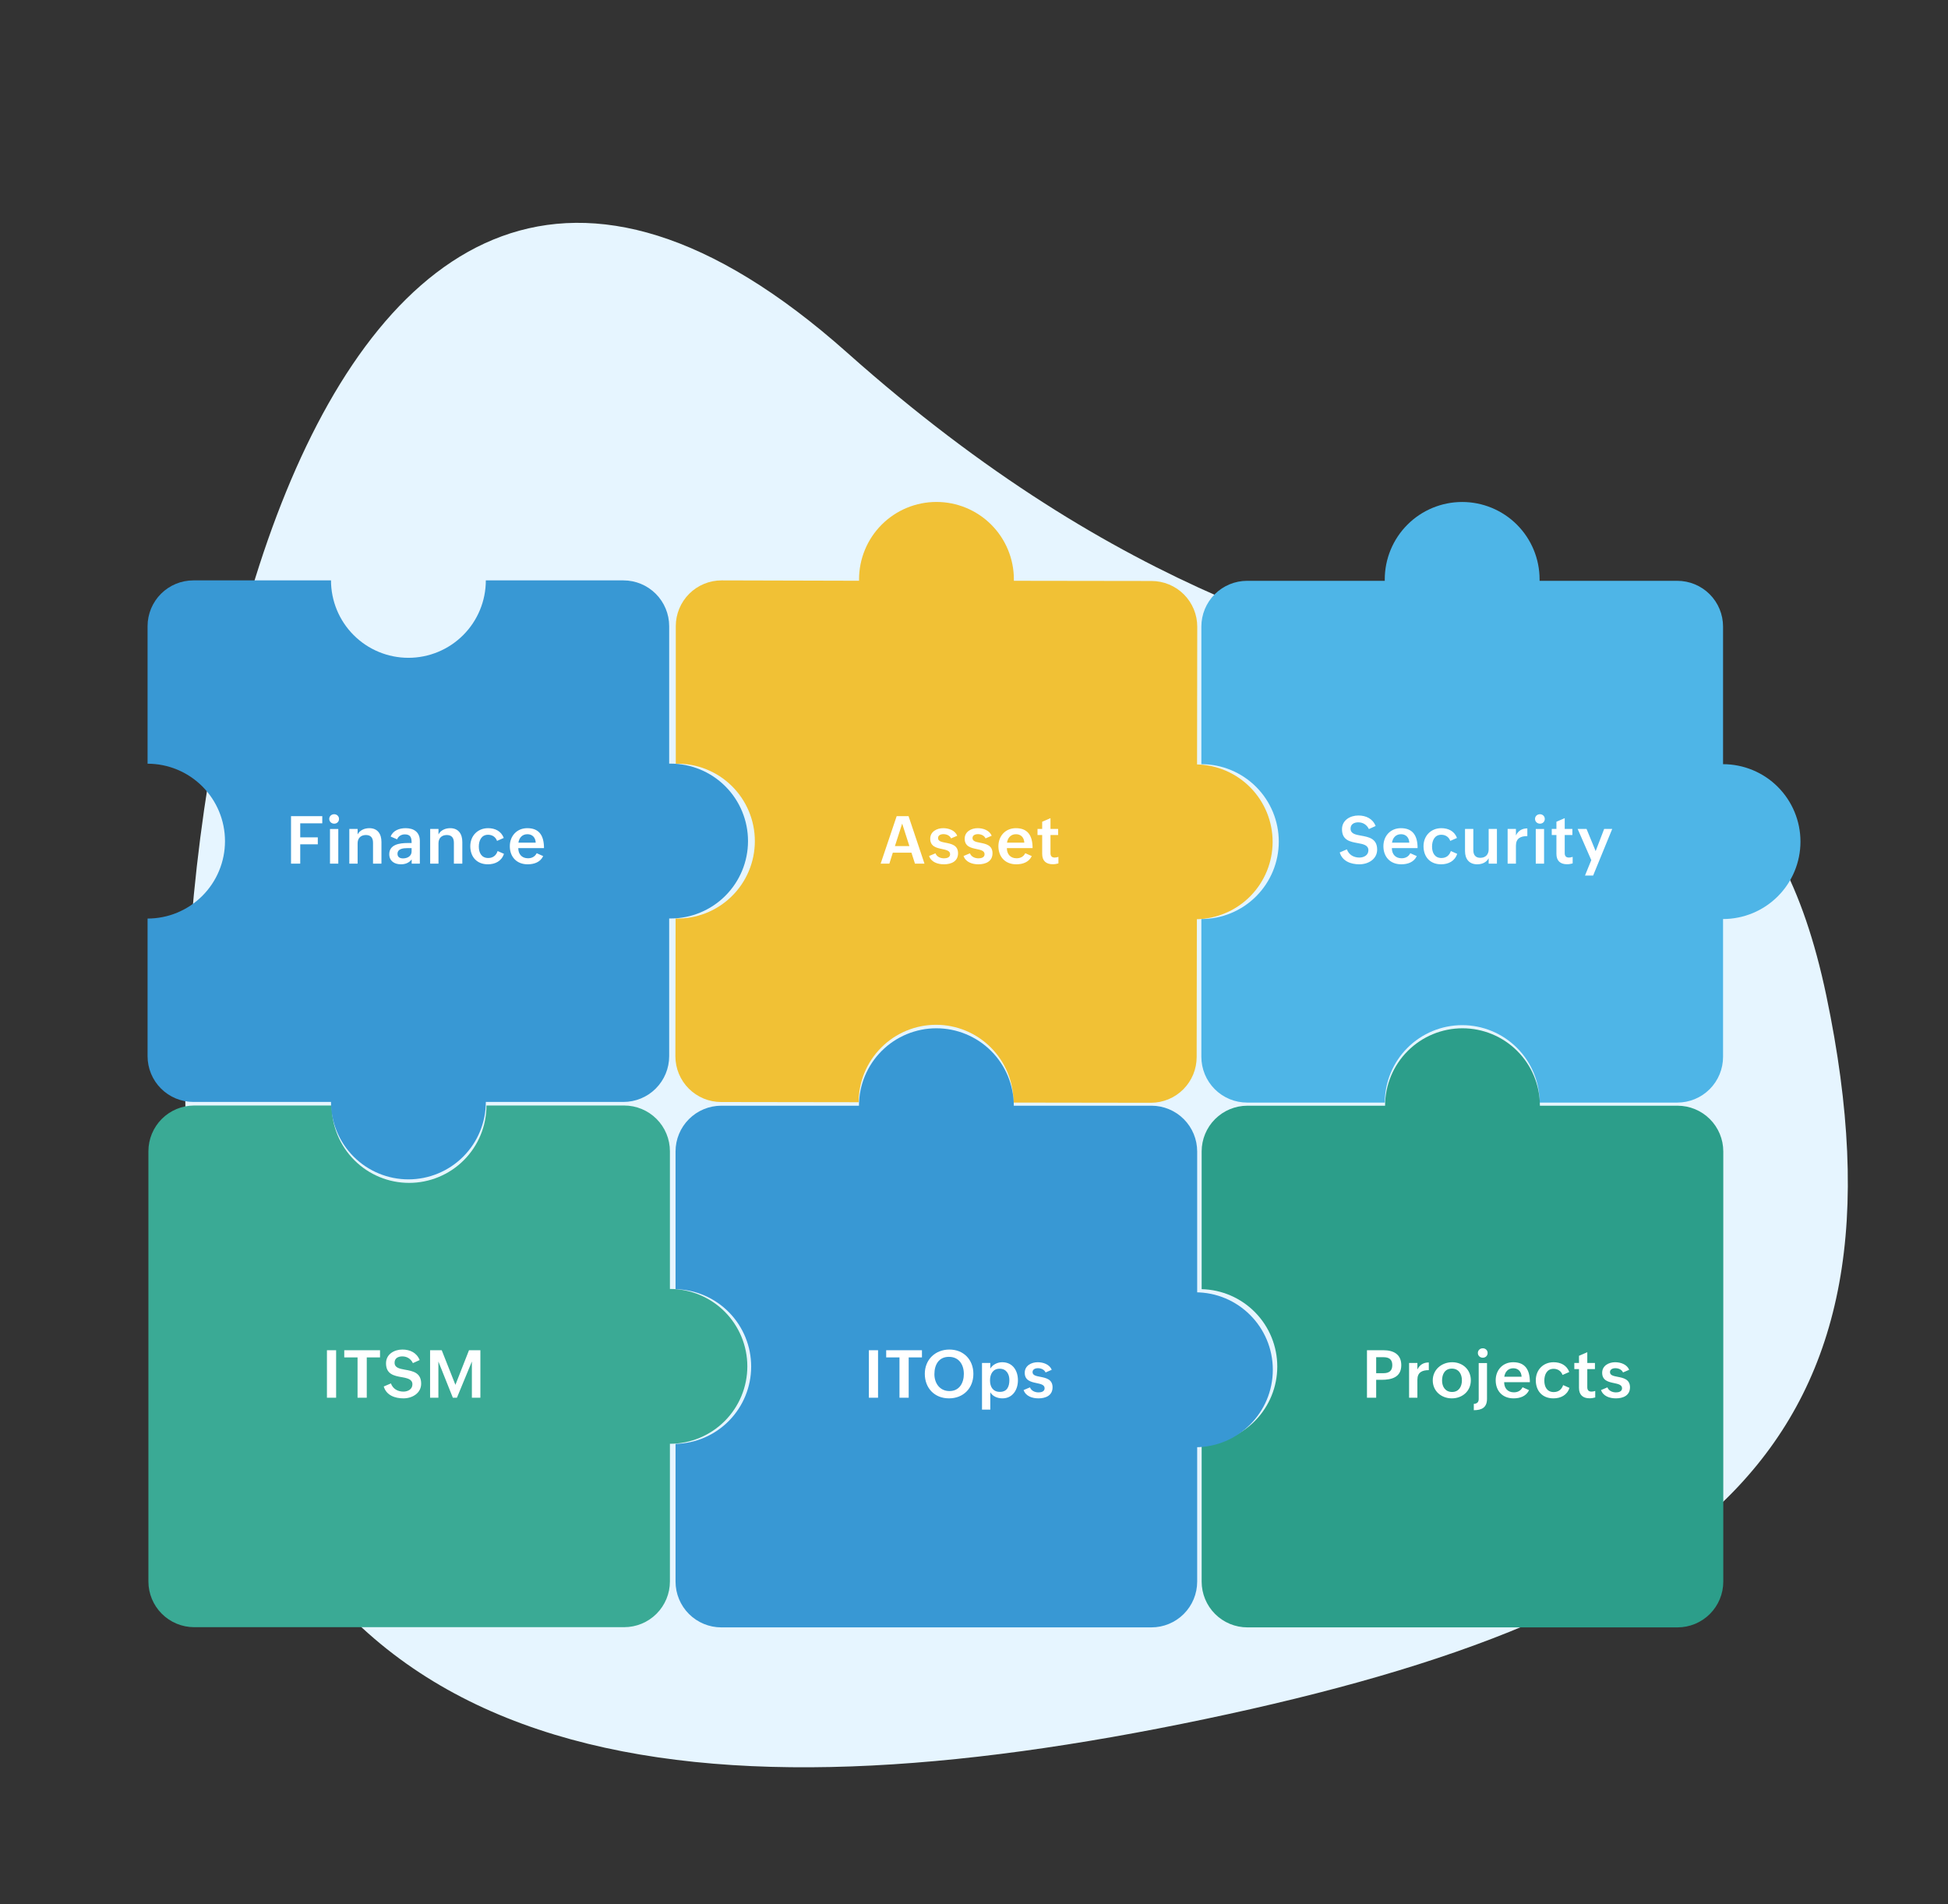
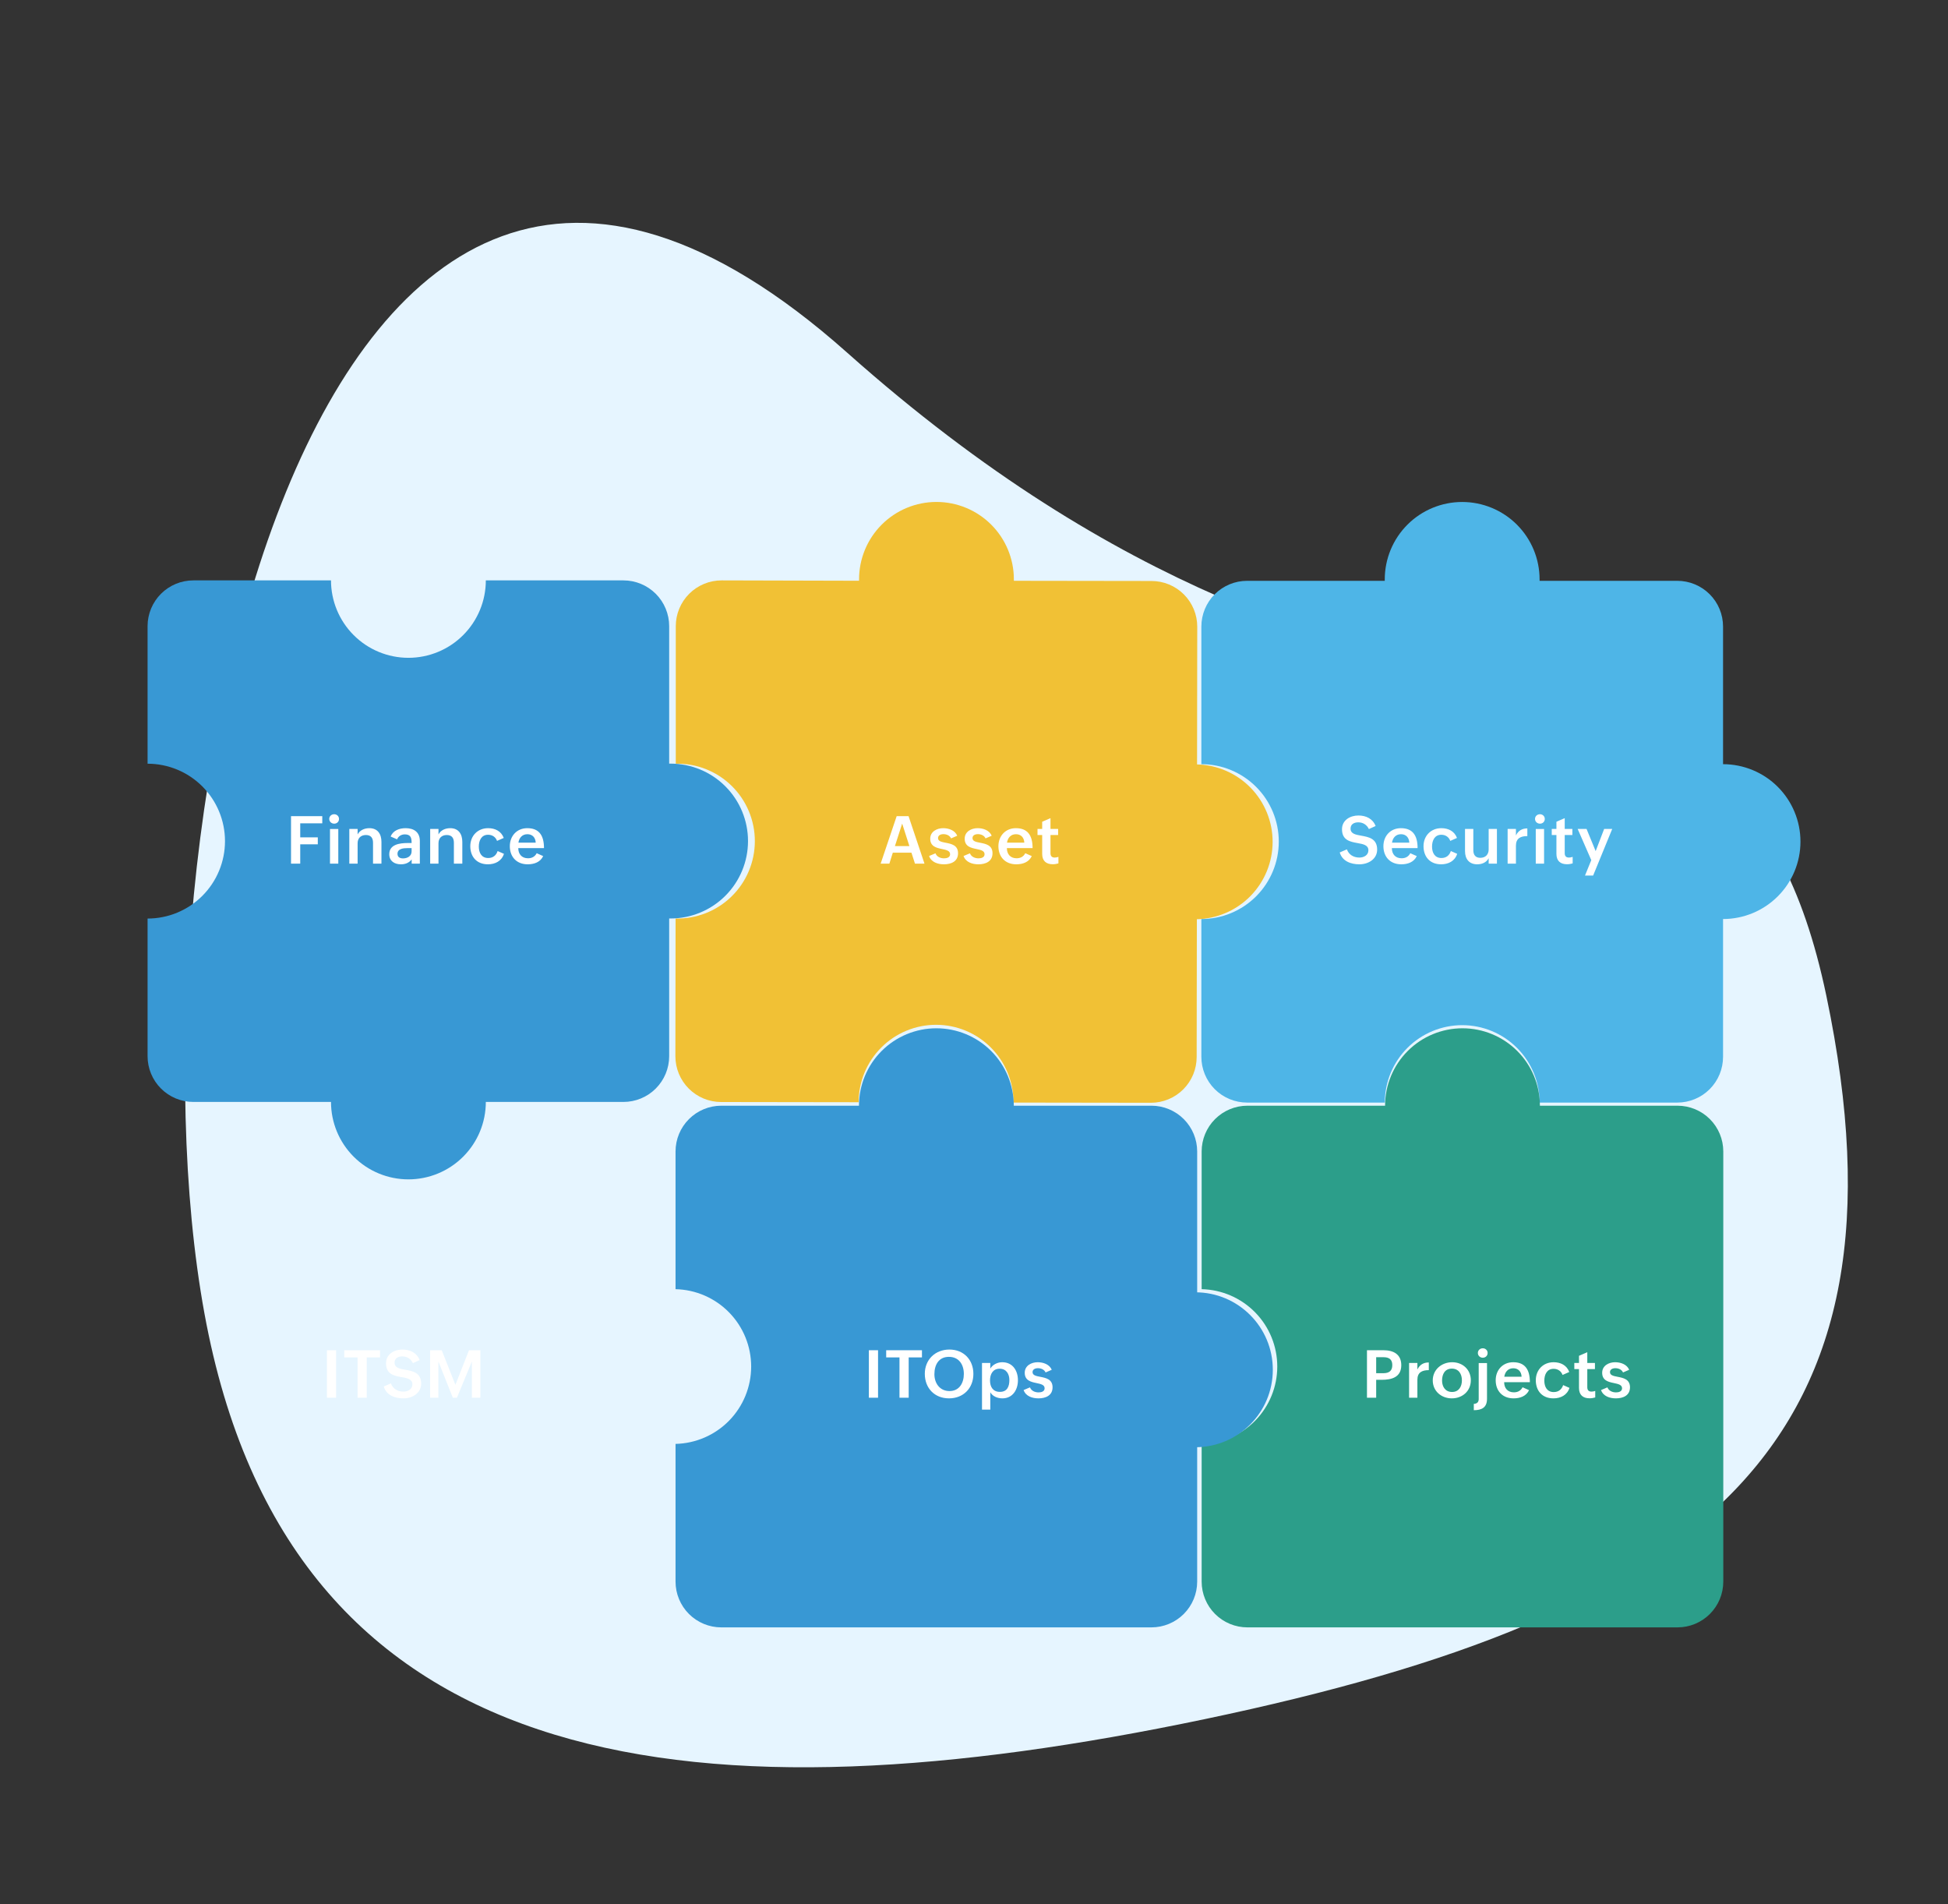
<svg xmlns="http://www.w3.org/2000/svg" width="528" height="516" viewBox="0 0 528 516" fill="none">
  <rect x="0" y="0" width="528" height="516" fill="#333333" stroke="none" />
  <path d="M495.025 269.835C520.512 391.448 462.063 437.463 326.535 465.867C191.006 494.27 82.038 483.342 56.551 361.729C31.064 240.116 80.365 -37.272 229.64 95.583C378.914 228.438 469.538 148.223 495.025 269.835Z" fill="#E6F5FF" />
  <g clip-path="url(#clip0_126_4)">
-     <path d="M89.91 299.579H52.587C49.305 299.591 46.16 300.902 43.843 303.227C41.526 305.552 40.225 308.7 40.225 311.983V428.554C40.228 431.842 41.536 434.994 43.862 437.317C46.188 439.641 49.342 440.946 52.63 440.946H169.176C172.465 440.946 175.618 439.641 177.944 437.317C180.27 434.994 181.579 431.842 181.581 428.554V391.248C187.146 391.248 192.483 389.037 196.418 385.103C200.353 381.169 202.564 375.832 202.564 370.268C202.564 364.704 200.353 359.368 196.418 355.434C192.483 351.499 187.146 349.289 181.581 349.289V311.983C181.581 308.693 180.275 305.538 177.948 303.212C175.622 300.886 172.466 299.579 169.176 299.579H131.854C131.854 305.141 129.644 310.474 125.711 314.406C121.778 318.339 116.444 320.548 110.882 320.548C105.32 320.548 99.986 318.339 96.052 314.406C92.12 310.474 89.91 305.141 89.91 299.579Z" fill="#3AAA95" />
    <path d="M274.647 298.786L311.959 298.84C313.59 298.838 315.204 298.515 316.71 297.889C318.216 297.263 319.584 296.347 320.735 295.192C321.886 294.037 322.798 292.666 323.419 291.158C324.04 289.65 324.357 288.035 324.353 286.404L324.407 249.098C329.888 248.981 335.107 246.724 338.945 242.809C342.783 238.894 344.936 233.632 344.943 228.15C344.95 222.668 342.81 217.401 338.982 213.476C335.154 209.551 329.942 207.281 324.46 207.15L324.514 169.854C324.517 168.226 324.199 166.613 323.578 165.108C322.957 163.603 322.045 162.234 320.895 161.081C319.745 159.929 318.379 159.014 316.875 158.389C315.371 157.764 313.759 157.442 312.13 157.44L274.808 157.387C274.808 157.258 274.808 157.13 274.808 157.001C274.808 151.437 272.597 146.101 268.662 142.166C264.727 138.232 259.39 136.021 253.825 136.021C248.26 136.021 242.923 138.232 238.988 142.166C235.053 146.101 232.842 151.437 232.842 157.001C232.832 157.126 232.832 157.251 232.842 157.376L195.595 157.28C193.966 157.277 192.352 157.595 190.846 158.216C189.34 158.836 187.971 159.748 186.817 160.897C185.663 162.047 184.747 163.413 184.121 164.917C183.495 166.42 183.171 168.033 183.168 169.661V206.957C185.963 206.897 188.741 207.397 191.34 208.426C193.939 209.455 196.306 210.993 198.303 212.949C200.299 214.906 201.884 217.241 202.965 219.819C204.046 222.396 204.601 225.164 204.598 227.958C204.594 230.753 204.032 233.519 202.944 236.094C201.857 238.669 200.266 241 198.264 242.951C196.263 244.903 193.892 246.435 191.29 247.457C188.689 248.479 185.909 248.972 183.115 248.905L183.061 286.211C183.058 287.84 183.376 289.454 183.997 290.959C184.618 292.465 185.529 293.834 186.679 294.988C187.829 296.142 189.195 297.058 190.699 297.684C192.203 298.31 193.816 298.633 195.445 298.636L232.735 298.69C232.735 293.125 234.946 287.789 238.881 283.855C242.816 279.92 248.153 277.71 253.718 277.71C259.283 277.71 264.62 279.92 268.555 283.855C272.49 287.789 274.7 293.125 274.7 298.69L274.647 298.786Z" fill="#F1C135" />
    <path d="M417.311 298.786H454.623C456.252 298.787 457.864 298.468 459.369 297.846C460.874 297.224 462.242 296.311 463.394 295.16C464.546 294.009 465.46 292.643 466.084 291.138C466.707 289.634 467.028 288.022 467.028 286.393V249.044C472.593 249.044 477.93 246.834 481.865 242.9C485.8 238.965 488.011 233.629 488.011 228.065C488.011 222.501 485.8 217.165 481.865 213.23C477.93 209.296 472.593 207.085 467.028 207.085V169.79C467.028 168.162 466.707 166.549 466.084 165.045C465.46 163.541 464.546 162.174 463.394 161.023C462.242 159.872 460.874 158.96 459.369 158.338C457.864 157.716 456.252 157.396 454.623 157.397H417.3C417.3 157.269 417.3 157.14 417.3 157.012C417.3 151.447 415.09 146.111 411.155 142.177C407.22 138.242 401.883 136.032 396.318 136.032C390.753 136.032 385.416 138.242 381.481 142.177C377.546 146.111 375.335 151.447 375.335 157.012C375.335 157.14 375.335 157.269 375.335 157.397H338.023C334.736 157.397 331.584 158.703 329.259 161.027C326.935 163.351 325.629 166.503 325.629 169.79V207.085C331.194 207.085 336.531 209.296 340.466 213.23C344.401 217.165 346.612 222.501 346.612 228.065C346.612 233.629 344.401 238.965 340.466 242.9C336.531 246.834 331.194 249.044 325.629 249.044V286.351C325.623 287.983 325.94 289.601 326.562 291.111C327.184 292.621 328.098 293.993 329.252 295.149C330.405 296.304 331.776 297.221 333.285 297.845C334.794 298.469 336.412 298.789 338.045 298.786H375.346C375.346 293.222 377.557 287.886 381.492 283.951C385.427 280.017 390.764 277.807 396.329 277.807C401.893 277.807 407.23 280.017 411.165 283.951C415.1 287.886 417.311 293.222 417.311 298.786Z" fill="#4EB5E7" />
    <path d="M40 248.916V286.222C40.003 289.51 41.311 292.662 43.637 294.985C45.963 297.309 49.117 298.614 52.405 298.614H89.717C89.717 304.179 91.928 309.515 95.863 313.449C99.798 317.384 105.135 319.594 110.7 319.594C116.265 319.594 121.602 317.384 125.537 313.449C129.472 309.515 131.682 304.179 131.682 298.614H168.983C172.27 298.612 175.421 297.305 177.744 294.982C180.068 292.658 181.375 289.508 181.378 286.222V248.894C181.506 248.905 181.635 248.905 181.764 248.894C187.329 248.894 192.666 246.684 196.601 242.75C200.536 238.815 202.746 233.479 202.746 227.915C202.746 222.351 200.536 217.015 196.601 213.08C192.666 209.146 187.329 206.935 181.764 206.935H181.378V169.661C181.372 166.377 180.064 163.23 177.741 160.909C175.417 158.587 172.268 157.282 168.983 157.28H131.682C131.682 162.844 129.472 168.18 125.537 172.114C121.602 176.049 116.265 178.259 110.7 178.259C105.135 178.259 99.798 176.049 95.863 172.114C91.928 168.18 89.717 162.844 89.717 157.28H52.405C49.119 157.28 45.967 158.583 43.641 160.905C41.315 163.226 40.006 166.376 40 169.661V206.957C45.565 206.957 50.902 209.167 54.837 213.102C58.772 217.036 60.983 222.372 60.983 227.936C60.983 233.5 58.772 238.837 54.837 242.771C50.902 246.705 45.565 248.916 40 248.916Z" fill="#3898D4" />
    <path d="M183.104 391.28V428.597C183.104 431.886 184.411 435.041 186.737 437.367C189.064 439.693 192.219 441 195.509 441H312.087C315.377 441 318.533 439.693 320.859 437.367C323.185 435.041 324.492 431.886 324.492 428.597V312.026C324.49 308.738 323.181 305.586 320.855 303.262C318.529 300.938 315.376 299.633 312.087 299.633H274.786C274.786 294.069 272.576 288.733 268.641 284.798C264.706 280.864 259.369 278.654 253.804 278.654C248.239 278.654 242.902 280.864 238.967 284.798C235.032 288.733 232.821 294.069 232.821 299.633H195.509C192.221 299.633 189.067 300.938 186.741 303.262C184.415 305.586 183.107 308.738 183.104 312.026V349.353C188.583 349.477 193.795 351.74 197.626 355.658C201.457 359.576 203.602 364.837 203.602 370.317C203.602 375.796 201.457 381.057 197.626 384.975C193.795 388.893 188.583 391.156 183.104 391.28Z" fill="#3898D4" />
    <path d="M325.704 391.28V428.597C325.704 431.886 327.011 435.041 329.337 437.367C331.664 439.693 334.819 441 338.109 441H454.687C457.977 441 461.133 439.693 463.459 437.367C465.785 435.041 467.092 431.886 467.092 428.597V312.026C467.09 308.738 465.781 305.586 463.455 303.262C461.129 300.938 457.976 299.633 454.687 299.633H417.386C417.386 294.069 415.176 288.733 411.241 284.798C407.306 280.864 401.969 278.654 396.404 278.654C390.839 278.654 385.502 280.864 381.567 284.798C377.632 288.733 375.421 294.069 375.421 299.633H338.109C334.821 299.633 331.667 300.938 329.341 303.262C327.015 305.586 325.707 308.738 325.704 312.026V349.353C331.183 349.477 336.395 351.74 340.226 355.658C344.057 359.576 346.202 364.837 346.202 370.317C346.202 375.796 344.057 381.057 340.226 384.975C336.395 388.893 331.183 391.156 325.704 391.28Z" fill="#2C9E8A" />
    <path d="M323.999 392.18C335.594 392.18 344.993 382.783 344.993 371.19C344.993 359.598 335.594 350.2 323.999 350.2C312.405 350.2 303.006 359.598 303.006 371.19C303.006 382.783 312.405 392.18 323.999 392.18Z" fill="#3898D4" />
    <path d="M88.617 378.764H91.105V365.896H88.617V378.764ZM96.914 378.764H99.41V367.839H103.004V365.896H93.31V367.839H96.914V378.764ZM104.014 375.723C104.718 378.113 107.038 378.939 109.349 378.939C111.722 378.939 114.157 377.56 114.157 374.949C114.157 371.943 111.837 371.539 109.815 371.179C108.251 370.897 106.95 370.651 106.95 369.263C106.95 368.006 107.996 367.566 109.042 367.566C110.343 367.566 111.371 368.252 111.916 369.386L113.744 368.56C112.944 366.556 111.125 365.712 109.068 365.712C106.845 365.712 104.63 366.969 104.63 369.438C104.63 372.4 106.818 372.822 108.813 373.183C110.378 373.464 111.784 373.719 111.784 375.143C111.784 376.487 110.536 377.111 109.349 377.111C107.785 377.111 106.484 376.355 105.957 374.888L104.014 375.723ZM116.573 378.764H118.823V368.955L122.743 378.764H123.851L127.902 368.955V378.764H130.205V365.896H127.12L123.438 375.274L119.729 365.896H116.573V378.764Z" fill="white" />
    <path d="M235.506 378.764H237.993V365.896H235.506V378.764ZM243.802 378.764H246.298V367.839H249.893V365.896H240.199V367.839H243.802V378.764ZM257.223 378.939C261.125 378.939 263.832 376.188 263.832 372.304C263.832 368.48 261.204 365.712 257.337 365.712C253.47 365.712 250.666 368.48 250.666 372.277C250.666 376.188 253.329 378.939 257.223 378.939ZM257.354 376.962C254.709 376.962 253.267 374.817 253.267 372.4C253.267 369.834 254.445 367.689 257.196 367.689C259.93 367.689 261.248 369.799 261.248 372.321C261.248 374.712 260.07 376.962 257.354 376.962ZM266.169 381.989H268.419V377.287C269.052 378.412 270.388 378.939 271.706 378.939C274.431 378.939 275.907 376.672 275.907 374.026C275.907 371.46 274.519 369.148 271.645 369.148C270.388 369.148 269.07 369.772 268.419 370.871V369.351H266.169V381.989ZM271.021 377.182C269.149 377.182 268.34 375.837 268.34 374.088C268.34 372.392 269.096 370.906 270.95 370.906C272.796 370.906 273.587 372.383 273.587 373.974C273.587 375.705 273.007 377.182 271.021 377.182ZM277.445 376.689C278.034 378.377 279.818 378.939 281.479 378.939C283.439 378.939 285.293 378.157 285.293 375.942C285.293 373.745 283.465 373.394 281.927 373.095C280.793 372.875 279.871 372.69 279.871 371.829C279.871 371.064 280.591 370.766 281.338 370.766C282.112 370.766 283.035 371.082 283.404 371.917L285.074 371.196C284.459 369.711 282.753 369.148 281.259 369.148C279.554 369.148 277.752 370.071 277.752 372.005C277.752 374.114 279.449 374.483 280.96 374.8C282.121 375.046 283.14 375.266 283.14 376.206C283.14 377.094 282.235 377.322 281.505 377.322C280.486 377.322 279.528 376.883 279.176 375.96L277.445 376.689Z" fill="white" />
    <path d="M370.513 378.764H373.009V373.912H374.486C377.237 373.912 379.812 373.209 379.812 369.948C379.812 366.986 377.694 365.896 374.987 365.896H370.513V378.764ZM373.009 372.119V367.786H374.969C376.428 367.786 377.377 368.313 377.377 369.931C377.377 371.486 376.507 372.119 374.969 372.119H373.009ZM381.929 378.764H384.179V373.903C384.179 371.891 385.454 371.293 387.273 371.293V369.21C385.84 369.21 384.812 369.825 384.179 371.117V369.351H381.929V378.764ZM388.345 374.079C388.345 376.953 390.647 378.939 393.513 378.939C396.352 378.939 398.663 376.997 398.663 374.035C398.663 371.152 396.466 369.148 393.609 369.148C390.779 369.148 388.345 371.126 388.345 374.079ZM393.574 377.208C391.755 377.208 390.867 375.784 390.867 374.114C390.867 372.392 391.623 370.88 393.521 370.88C395.367 370.88 396.246 372.321 396.246 374.053C396.246 375.696 395.455 377.208 393.574 377.208ZM400.57 366.644C400.57 367.382 401.176 367.927 401.906 367.927C402.644 367.927 403.215 367.391 403.215 366.644C403.215 365.905 402.635 365.369 401.906 365.369C401.176 365.369 400.57 365.896 400.57 366.644ZM399.471 382.147C401.616 382.147 403.048 381.427 403.048 379.071V369.368H400.798V379.124C400.798 380.003 400.315 380.39 399.471 380.434V382.147ZM412.689 375.934C412.197 376.892 411.353 377.305 410.334 377.305C408.62 377.305 407.697 376.145 407.697 374.554H414.667C414.667 370.924 413.181 369.148 410.14 369.148C407.31 369.148 405.403 371.267 405.403 374.026C405.403 376.953 407.275 378.939 410.246 378.939C411.977 378.939 413.665 378.377 414.447 376.716L412.689 375.934ZM407.732 373.077C407.925 371.776 408.752 370.783 410.167 370.783C411.494 370.783 412.355 371.653 412.425 373.077H407.732ZM423.684 375.345C423.297 376.522 422.427 377.234 421.135 377.234C419.315 377.234 418.586 375.802 418.586 374.141C418.586 372.523 419.263 370.933 421.1 370.933C422.233 370.933 423.147 371.539 423.525 372.594L425.345 371.794C424.65 369.948 423.007 369.148 421.1 369.148C418.269 369.148 416.274 371.231 416.274 374.026C416.274 376.936 418.059 378.939 421.047 378.939C423.016 378.939 424.773 378.069 425.397 376.101L423.684 375.345ZM432.384 376.927C432.041 377.041 431.69 377.111 431.373 377.111C430.547 377.111 430.231 376.654 430.231 375.916V371.003H432.305V369.351H430.231V366.433L427.981 367.408V369.351H426.715V371.003H427.981V376.118C427.981 377.99 429.044 378.922 430.837 378.922C431.4 378.922 431.901 378.834 432.384 378.693V376.927ZM433.957 376.689C434.545 378.377 436.33 378.939 437.991 378.939C439.951 378.939 441.805 378.157 441.805 375.942C441.805 373.745 439.977 373.394 438.439 373.095C437.305 372.875 436.382 372.69 436.382 371.829C436.382 371.064 437.103 370.766 437.85 370.766C438.624 370.766 439.546 371.082 439.916 371.917L441.586 371.196C440.97 369.711 439.265 369.148 437.771 369.148C436.066 369.148 434.264 370.071 434.264 372.005C434.264 374.114 435.961 374.483 437.472 374.8C438.632 375.046 439.652 375.266 439.652 376.206C439.652 377.094 438.747 377.322 438.017 377.322C436.998 377.322 436.04 376.883 435.688 375.96L433.957 376.689Z" fill="white" />
    <path d="M363.131 231C363.834 233.391 366.154 234.217 368.466 234.217C370.839 234.217 373.273 232.837 373.273 230.227C373.273 227.221 370.953 226.817 368.931 226.456C367.367 226.175 366.066 225.929 366.066 224.54C366.066 223.283 367.112 222.844 368.158 222.844C369.459 222.844 370.487 223.53 371.032 224.663L372.86 223.837C372.06 221.833 370.241 220.99 368.184 220.99C365.961 220.99 363.746 222.246 363.746 224.716C363.746 227.678 365.934 228.1 367.93 228.46C369.494 228.741 370.9 228.996 370.9 230.42C370.9 231.765 369.652 232.389 368.466 232.389C366.901 232.389 365.6 231.633 365.073 230.165L363.131 231ZM382.255 231.211C381.763 232.169 380.919 232.582 379.9 232.582C378.186 232.582 377.263 231.422 377.263 229.831H384.233C384.233 226.201 382.747 224.426 379.706 224.426C376.876 224.426 374.969 226.544 374.969 229.304C374.969 232.231 376.841 234.217 379.812 234.217C381.543 234.217 383.231 233.655 384.013 231.993L382.255 231.211ZM377.298 228.355C377.491 227.054 378.318 226.061 379.733 226.061C381.06 226.061 381.921 226.931 381.991 228.355H377.298ZM393.249 230.622C392.863 231.8 391.993 232.512 390.701 232.512C388.881 232.512 388.152 231.079 388.152 229.418C388.152 227.801 388.829 226.21 390.666 226.21C391.799 226.21 392.713 226.817 393.091 227.871L394.911 227.072C394.216 225.226 392.573 224.426 390.666 224.426C387.835 224.426 385.84 226.509 385.84 229.304C385.84 232.213 387.624 234.217 390.613 234.217C392.582 234.217 394.339 233.347 394.963 231.378L393.249 230.622ZM403.497 234.041H405.738V224.628H403.497V230.209C403.497 231.554 402.644 232.459 401.238 232.459C399.929 232.459 399.34 231.668 399.34 230.385V224.628H397.09V230.657C397.09 232.793 398.232 234.217 400.394 234.217C401.695 234.217 402.908 233.707 403.497 232.565V234.041ZM408.638 234.041H410.888V229.181C410.888 227.168 412.162 226.571 413.982 226.571V224.488C412.549 224.488 411.521 225.103 410.888 226.395V224.628H408.638V234.041ZM416.064 221.921C416.064 222.659 416.679 223.204 417.409 223.204C418.147 223.204 418.709 222.668 418.709 221.93C418.709 221.183 418.129 220.647 417.4 220.647C416.67 220.647 416.064 221.174 416.064 221.921ZM416.266 234.041H418.516V224.646H416.266V234.041ZM426.267 232.204C425.925 232.319 425.573 232.389 425.257 232.389C424.43 232.389 424.114 231.932 424.114 231.194V226.281H426.188V224.628H424.114V221.71L421.864 222.686V224.628H420.598V226.281H421.864V231.396C421.864 233.268 422.928 234.199 424.72 234.199C425.283 234.199 425.784 234.112 426.267 233.971V232.204ZM429.607 237.267H431.813L436.989 224.628H434.801L432.498 230.64L430.028 224.628H427.62L431.312 233.083L429.607 237.267Z" fill="white" />
    <path d="M238.696 234.041H241.06L241.992 231.071H247.046L248.004 234.041H250.579L246.264 221.174H243.038L238.696 234.041ZM242.563 229.286L244.532 223.187L246.492 229.286H242.563ZM251.826 231.967C252.415 233.655 254.199 234.217 255.861 234.217C257.821 234.217 259.675 233.435 259.675 231.22C259.675 229.023 257.847 228.671 256.309 228.372C255.175 228.153 254.252 227.968 254.252 227.107C254.252 226.342 254.973 226.043 255.72 226.043C256.493 226.043 257.416 226.36 257.785 227.195L259.455 226.474C258.84 224.989 257.135 224.426 255.641 224.426C253.936 224.426 252.134 225.349 252.134 227.282C252.134 229.392 253.83 229.761 255.342 230.077C256.502 230.323 257.522 230.543 257.522 231.484C257.522 232.371 256.616 232.6 255.887 232.6C254.867 232.6 253.909 232.16 253.558 231.238L251.826 231.967ZM261.169 231.967C261.757 233.655 263.542 234.217 265.203 234.217C267.163 234.217 269.017 233.435 269.017 231.22C269.017 229.023 267.189 228.671 265.651 228.372C264.517 228.153 263.594 227.968 263.594 227.107C263.594 226.342 264.315 226.043 265.062 226.043C265.836 226.043 266.758 226.36 267.128 227.195L268.797 226.474C268.182 224.989 266.477 224.426 264.983 224.426C263.278 224.426 261.476 225.349 261.476 227.282C261.476 229.392 263.172 229.761 264.684 230.077C265.844 230.323 266.864 230.543 266.864 231.484C266.864 232.371 265.959 232.6 265.229 232.6C264.21 232.6 263.252 232.16 262.9 231.238L261.169 231.967ZM277.902 231.211C277.41 232.169 276.566 232.582 275.547 232.582C273.833 232.582 272.91 231.422 272.91 229.831H279.88C279.88 226.201 278.394 224.426 275.353 224.426C272.523 224.426 270.616 226.544 270.616 229.304C270.616 232.231 272.488 234.217 275.459 234.217C277.19 234.217 278.878 233.655 279.66 231.993L277.902 231.211ZM272.945 228.355C273.139 227.054 273.965 226.061 275.38 226.061C276.707 226.061 277.568 226.931 277.639 228.355H272.945ZM286.884 232.204C286.541 232.319 286.19 232.389 285.873 232.389C285.047 232.389 284.731 231.932 284.731 231.194V226.281H286.805V224.628H284.731V221.71L282.481 222.686V224.628H281.215V226.281H282.481V231.396C282.481 233.268 283.544 234.199 285.337 234.199C285.9 234.199 286.401 234.112 286.884 233.971V232.204Z" fill="white" />
    <path d="M78.88 234.041H81.376V228.803H86.14V226.913H81.376V223.116H87.353V221.174H78.88V234.041ZM89.242 221.921C89.242 222.659 89.857 223.204 90.586 223.204C91.325 223.204 91.887 222.668 91.887 221.93C91.887 221.183 91.307 220.647 90.577 220.647C89.848 220.647 89.242 221.174 89.242 221.921ZM89.444 234.041H91.694V224.646H89.444V234.041ZM94.681 234.041H96.931V228.513C96.931 227.159 97.766 226.281 99.181 226.281C100.517 226.281 101.106 227.054 101.106 228.372V234.041H103.391V228.153C103.391 226.017 102.372 224.426 100.113 224.426C98.803 224.426 97.538 224.962 96.931 226.122V224.628H94.681V234.041ZM111.582 234.041H113.797V227.889C113.797 225.498 112.18 224.426 109.956 224.426C108.277 224.426 106.519 225.032 105.887 226.694L107.636 227.449C107.97 226.579 108.813 226.105 109.727 226.105C111.248 226.105 111.564 226.957 111.564 228.302V228.451H110.457C108.268 228.451 105.509 228.865 105.509 231.475C105.509 233.321 106.897 234.217 108.664 234.217C109.824 234.217 110.87 233.839 111.582 232.89V234.041ZM111.564 229.831V230.745C111.564 232.02 110.387 232.617 109.244 232.617C108.4 232.617 107.741 232.283 107.741 231.378C107.741 229.954 109.393 229.831 110.431 229.831H111.564ZM116.6 234.041H118.85V228.513C118.85 227.159 119.685 226.281 121.1 226.281C122.436 226.281 123.025 227.054 123.025 228.372V234.041H125.31V228.153C125.31 226.017 124.29 224.426 122.031 224.426C120.722 224.426 119.456 224.962 118.85 226.122V224.628H116.6V234.041ZM134.88 230.622C134.494 231.8 133.624 232.512 132.332 232.512C130.512 232.512 129.783 231.079 129.783 229.418C129.783 227.801 130.46 226.21 132.296 226.21C133.43 226.21 134.344 226.817 134.722 227.871L136.542 227.072C135.847 225.226 134.204 224.426 132.296 224.426C129.466 224.426 127.471 226.509 127.471 229.304C127.471 232.213 129.255 234.217 132.244 234.217C134.212 234.217 135.97 233.347 136.594 231.378L134.88 230.622ZM145.471 231.211C144.978 232.169 144.135 232.582 143.115 232.582C141.401 232.582 140.478 231.422 140.478 229.831H147.448C147.448 226.201 145.963 224.426 142.922 224.426C140.092 224.426 138.184 226.544 138.184 229.304C138.184 232.231 140.057 234.217 143.027 234.217C144.759 234.217 146.446 233.655 147.228 231.993L145.471 231.211ZM140.514 228.355C140.707 227.054 141.533 226.061 142.948 226.061C144.275 226.061 145.137 226.931 145.207 228.355H140.514Z" fill="white" />
  </g>
  <defs>
    <clipPath id="clip0_126_4">
      <rect width="448" height="305" fill="white" transform="translate(40 136)" />
    </clipPath>
  </defs>
</svg>